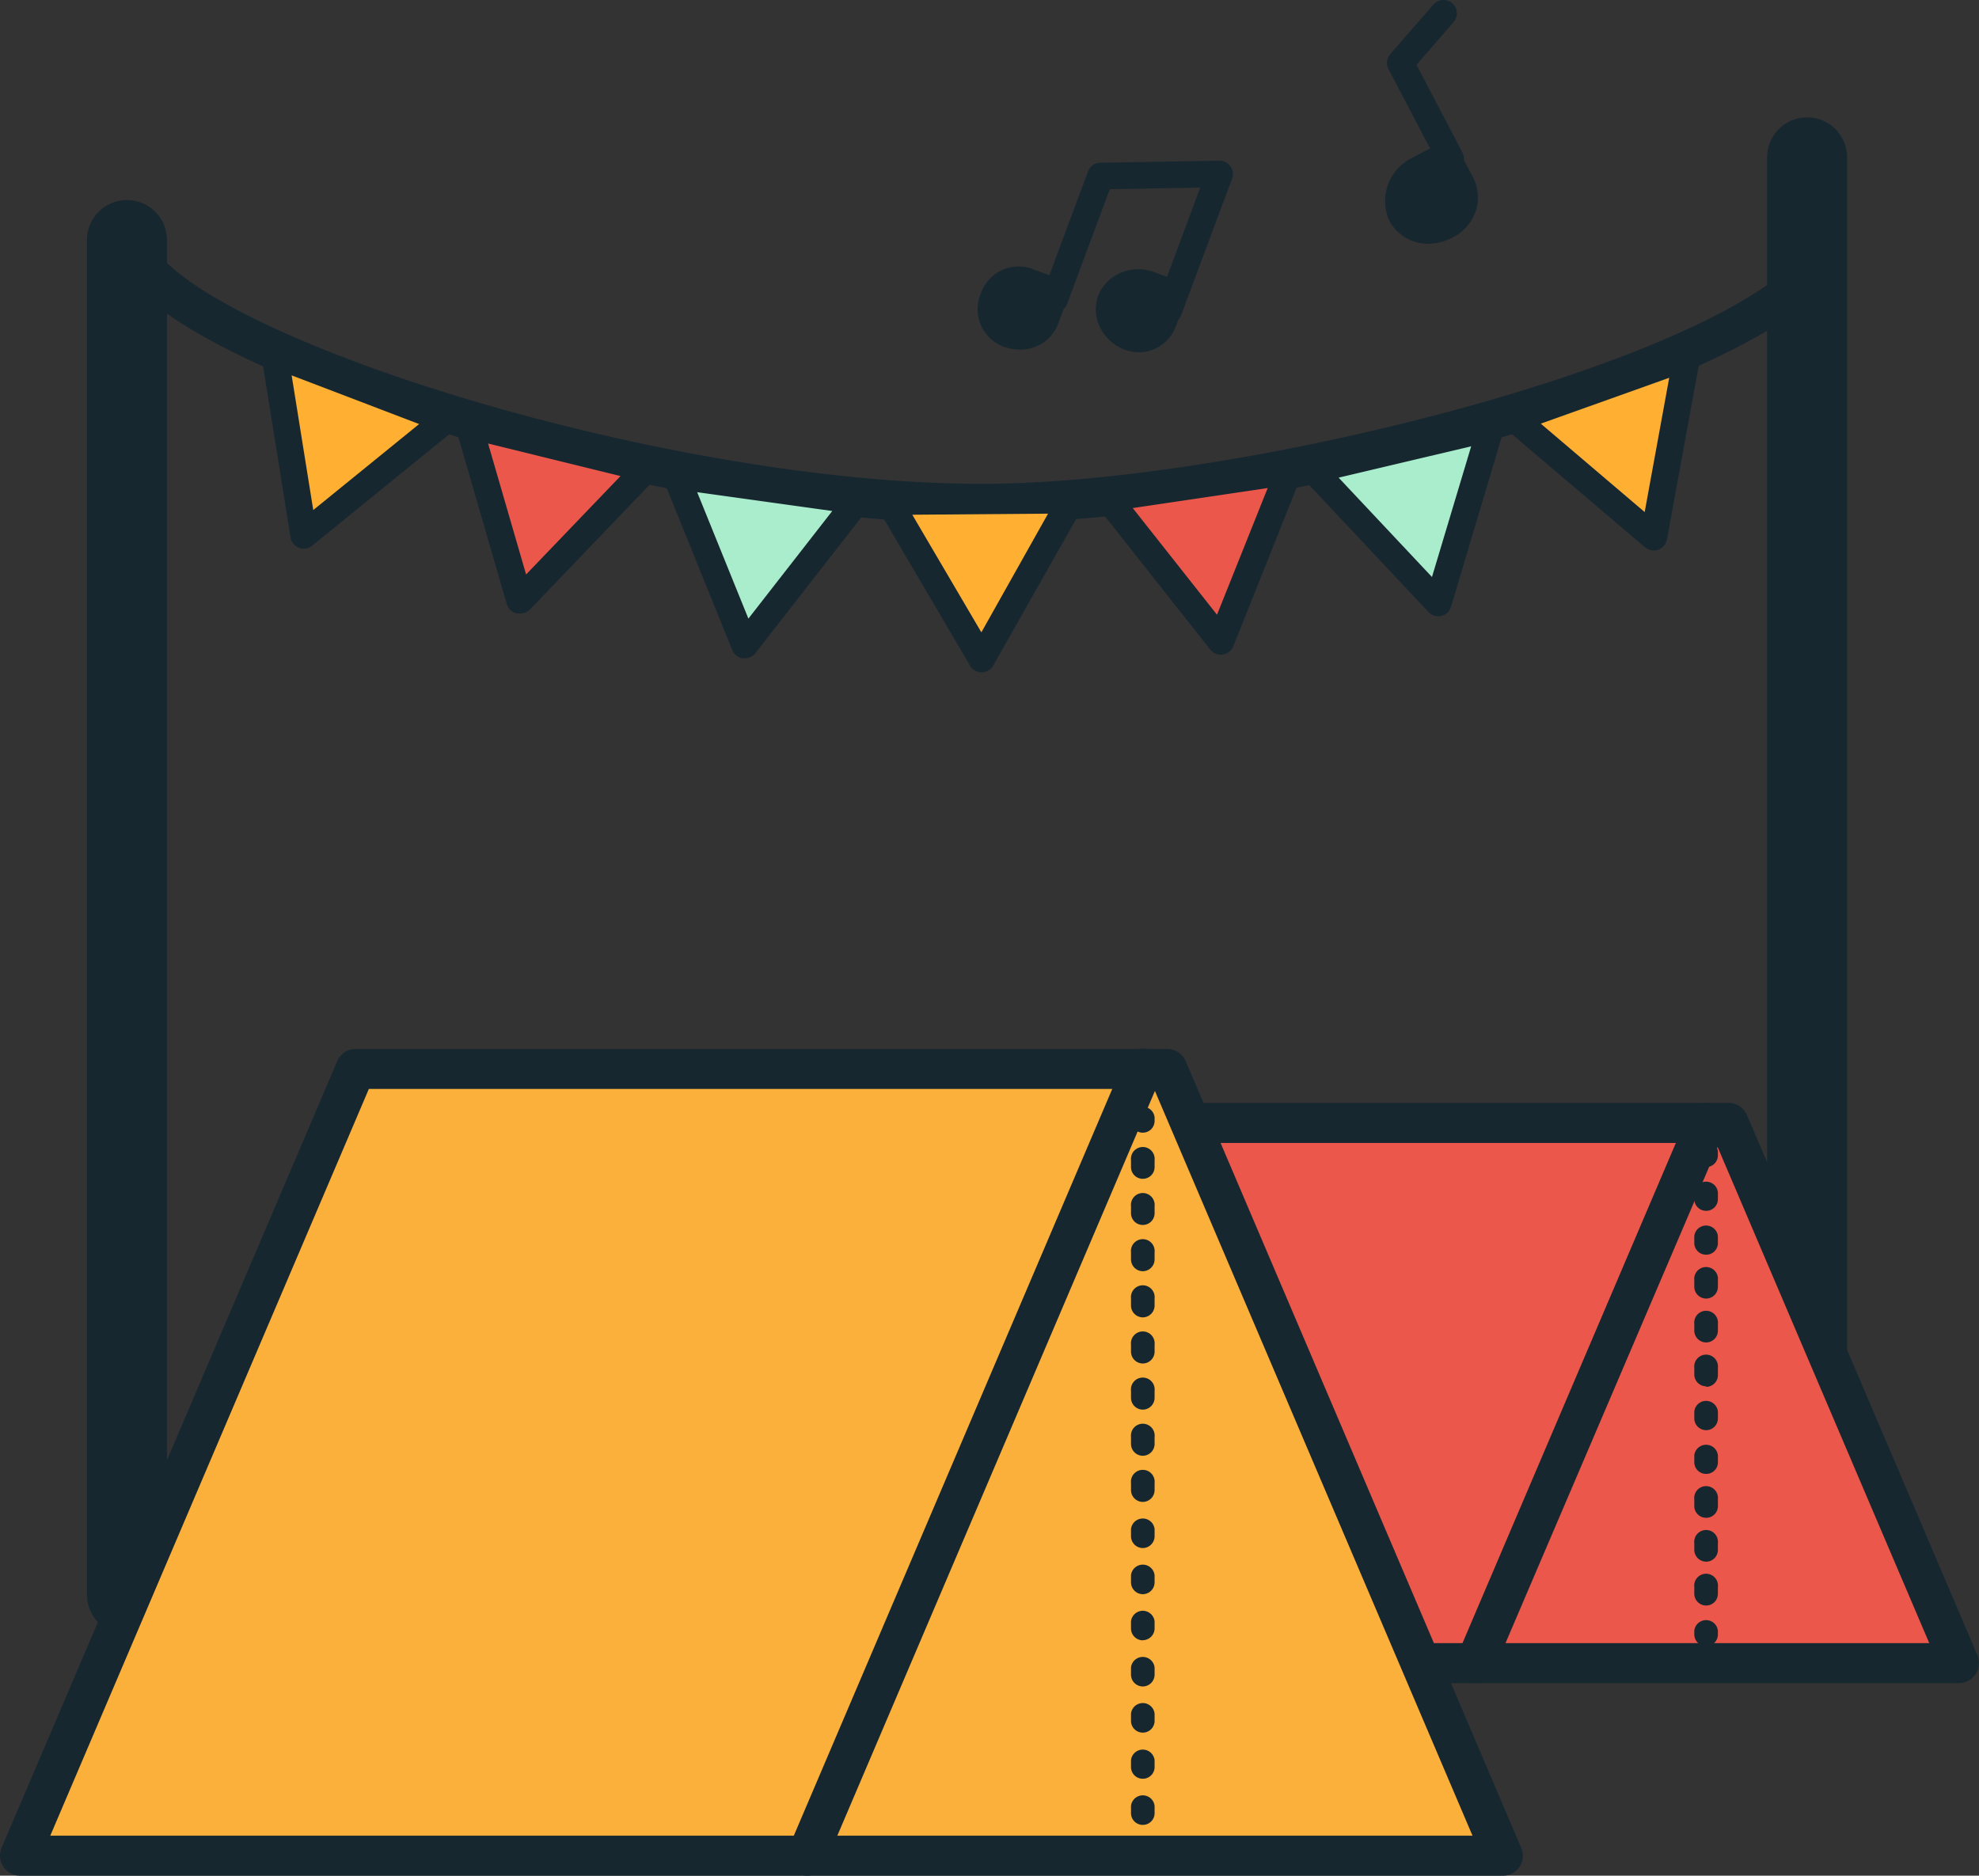
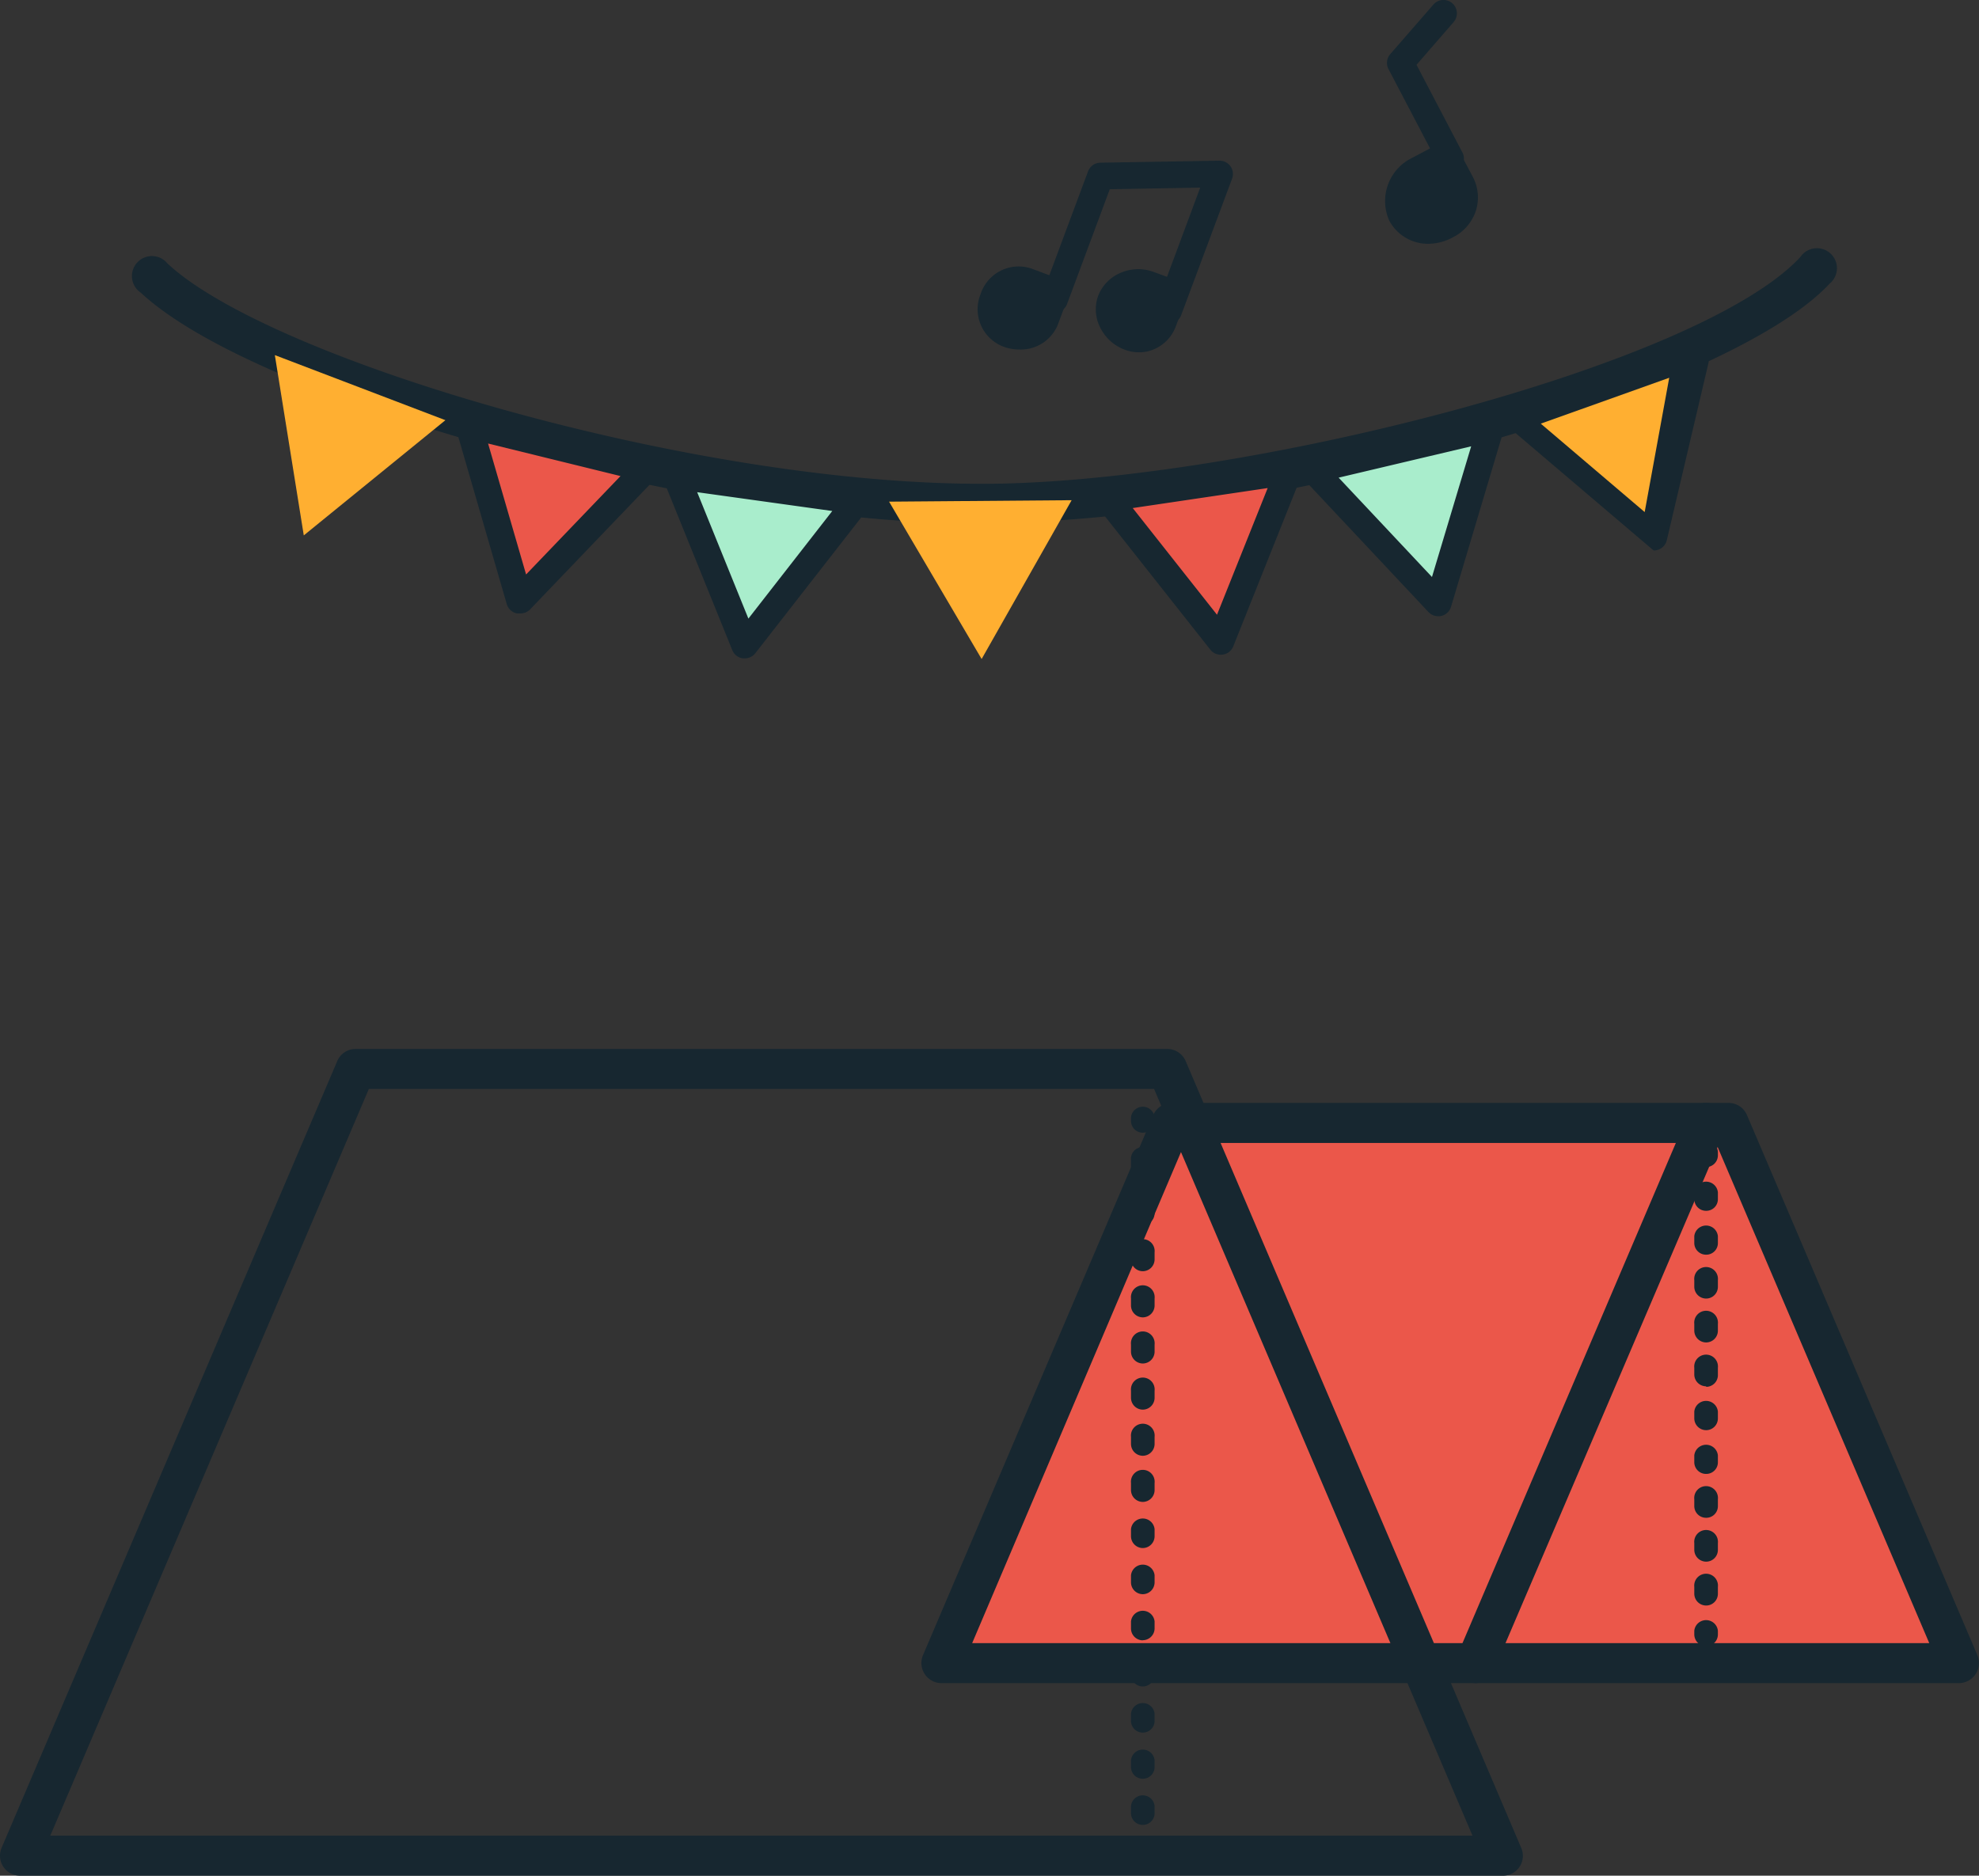
<svg xmlns="http://www.w3.org/2000/svg" viewBox="0 0 148.4 140.66">
  <rect x="0" y="0" width="148.4" height="140.66" fill="#333333" stroke="none" />
  <defs>
    <style>.cls-1{fill:#172730}.cls-2{fill:#ffaf31}.cls-3{fill:#a9edcc}.cls-4{fill:#eb574a}.cls-5{fill:#fff}.cls-6{fill:#fbb03b}</style>
  </defs>
  <g id="Layer_2" data-name="Layer 2">
    <g id="Layer_1-2" data-name="Layer 1">
-       <path class="cls-1" d="M9.52 122.58a3 3 0 01-3-3V18a3 3 0 016 0v101.58a3 3 0 01-3 3zM135.51 107.38a3 3 0 01-3-3V11.8a3 3 0 016 0v92.58a3 3 0 01-3 3z" />
      <path class="cls-1" d="M73.66 39.28c-20.95 0-54.33-9.14-63.1-17.33a1.5 1.5 0 112-2.19c7.64 7.14 39 16.52 61 16.52h.61c19-.15 53.14-8.74 60.83-17a1.5 1.5 0 112.19 2c-7.65 8.21-41.21 17.77-63 17.94z" />
      <path class="cls-2" d="M80.36 37.51l-13.69.11 6.94 11.8 6.75-11.91z" />
-       <path class="cls-1" d="M73.61 50.42a1 1 0 01-.86-.49l-6.94-11.81a1 1 0 01.85-1.5l13.69-.11a1 1 0 01.87.49 1 1 0 010 1l-6.74 11.91a1 1 0 01-.86.51zm-5.2-11.82l5.18 8.82 5-8.9z" />
      <path class="cls-3" d="M64.26 37.57L50.7 35.68l5.14 12.69 8.42-10.8z" />
      <path class="cls-1" d="M55.84 49.37h-.14a1 1 0 01-.79-.62l-5.14-12.7a1 1 0 01.14-1 1 1 0 01.93-.37l13.56 1.9a1 1 0 01.79.62 1 1 0 01-.14 1L56.63 49a1 1 0 01-.79.37zm-3.56-12.46l3.84 9.48 6.29-8.07z" />
      <path class="cls-4" d="M48.45 35.14l-13.3-3.27 3.82 13.15 9.48-9.88z" />
      <path class="cls-1" d="M39 46h-.24a1 1 0 01-.76-.7l-3.81-13.15a1 1 0 01.24-1 1 1 0 011-.28l13.3 3.27a1 1 0 01.72.69 1 1 0 01-.24 1l-9.48 9.89A1 1 0 0139 46zm-2.4-12.74l2.85 9.82 7.08-7.38z" />
      <path class="cls-2" d="M33.4 31.51l-12.79-4.88 2.17 13.52 10.62-8.64z" />
-       <path class="cls-1" d="M22.78 41.15a.92.92 0 01-.36-.07 1 1 0 01-.63-.77l-2.17-13.52a1 1 0 01.36-.94 1 1 0 011-.15l12.79 4.87a1 1 0 01.63.78 1 1 0 01-.36.93l-10.63 8.64a1 1 0 01-.63.23zm-.91-13l1.62 10.1 7.94-6.45z" />
      <path class="cls-4" d="M96.63 35.39l-13.55 1.95 8.47 10.76 5.08-12.71z" />
      <path class="cls-1" d="M91.55 49.1a1 1 0 01-.79-.38L82.29 38a1 1 0 01-.14-1 1 1 0 01.79-.62l13.55-2a1 1 0 01.93.37 1 1 0 01.14 1l-5.08 12.72a1 1 0 01-.79.62zm-6.61-11l6.32 8 3.8-9.5z" />
      <path class="cls-3" d="M111.78 32.1l-13.32 3.15 9.39 9.96 3.93-13.11z" />
      <path class="cls-1" d="M107.85 46.21a1 1 0 01-.73-.31l-9.39-10a1 1 0 01-.23-1 1 1 0 01.73-.68l13.32-3.15a1 1 0 011.19 1.26l-3.93 13.17a1 1 0 01-.73.69.86.86 0 01-.23.02zm-7.47-10.39l7 7.45 2.94-9.8z" />
      <path class="cls-2" d="M126.48 26.81l-12.9 4.6 10.43 8.87 2.47-13.47z" />
-       <path class="cls-1" d="M124 41.28a1 1 0 01-.65-.24l-10.43-8.87a1 1 0 01.31-1.7l12.9-4.6a1 1 0 011.33 1.13L125 40.46a1 1 0 01-1 .82zm-8.46-9.51l7.79 6.63 1.84-10.07z" />
+       <path class="cls-1" d="M124 41.28l-10.43-8.87a1 1 0 01.31-1.7l12.9-4.6a1 1 0 011.33 1.13L125 40.46a1 1 0 01-1 .82zm-8.46-9.51l7.79 6.63 1.84-10.07z" />
      <path class="cls-4" d="M146.9 124.72H70.59l17.27-40.51h41.77l17.27 40.51z" />
      <path class="cls-1" d="M146.9 126.22H70.59a1.51 1.51 0 01-1.38-2.09l17.27-40.51a1.5 1.5 0 011.38-.91h41.76a1.49 1.49 0 011.38.91l17.28 40.51a1.51 1.51 0 01-1.38 2.09zm-74-3h71.77l-16-37.51H88.85z" />
      <path class="cls-5" d="M127.94 84.21l-17.28 40.51" />
      <path class="cls-1" d="M110.66 126.22a1.51 1.51 0 01-1.38-2.09l17.28-40.51a1.5 1.5 0 012.76 1.18L112 125.31a1.49 1.49 0 01-1.34.91z" />
      <path class="cls-1" d="M127.94 87.52a.89.89 0 01-.89-.89v-.27a.89.89 0 011.77 0v.27a.88.88 0 01-.88.89zM127.94 120.4a.89.89 0 01-.89-.89V119a.89.89 0 111.77 0v.5a.88.88 0 01-.88.9zm0-3.29a.89.89 0 01-.89-.89v-.5a.89.89 0 111.77 0v.5a.88.88 0 01-.88.89zm0-3.29a.88.88 0 01-.89-.88v-.51a.89.89 0 111.77 0v.51a.87.87 0 01-.88.88zm0-3.29a.88.88 0 01-.89-.88v-.51a.89.89 0 011.77 0v.51a.87.87 0 01-.88.88zm0-3.28a.89.89 0 01-.89-.89v-.51a.89.89 0 011.77 0v.51a.88.88 0 01-.88.89zm0-3.29a.89.89 0 01-.89-.89v-.5a.89.89 0 111.77 0v.5a.88.88 0 01-.88.93zm0-3.29a.89.89 0 01-.89-.89v-.5a.89.89 0 111.77 0v.5a.88.88 0 01-.88.89zm0-3.29a.89.89 0 01-.89-.88V96a.89.89 0 111.77 0v.51a.88.88 0 01-.88.87zm0-3.29a.88.88 0 01-.89-.88v-.51a.89.89 0 011.77 0v.51a.87.87 0 01-.88.88zm0-3.29a.88.88 0 01-.89-.88v-.51a.89.89 0 011.77 0v.51a.87.87 0 01-.88.88zM127.94 123.45a.89.89 0 01-.89-.89v-.27a.89.89 0 011.77 0v.27a.88.88 0 01-.88.89z" />
-       <path class="cls-6" d="M112.69 139.16H1.5l25.17-59.03h60.86l25.16 59.03z" />
      <path class="cls-1" d="M112.69 140.66H1.5a1.5 1.5 0 01-1.38-2.09l25.17-59a1.5 1.5 0 011.38-.91h60.86a1.51 1.51 0 011.38.91l25.16 59a1.49 1.49 0 01-1.38 2.09zm-108.92-3h106.65l-23.88-56H27.66z" />
      <path class="cls-5" d="M85.69 80.13l-25.16 59.03" />
-       <path class="cls-1" d="M60.53 140.66a1.52 1.52 0 01-.59-.12 1.5 1.5 0 01-.79-2l25.16-59a1.5 1.5 0 012.76 1.18l-25.16 59a1.51 1.51 0 01-1.38.94z" />
      <path class="cls-1" d="M85.69 84.94a.88.88 0 01-.88-.88v-.27a.89.89 0 011.77 0v.27a.88.88 0 01-.89.88zM85.69 136.85a.88.88 0 01-.88-.88v-.54a.89.89 0 011.77 0v.57a.88.88 0 01-.89.85zm0-3.46a.88.88 0 01-.88-.88V132a.89.89 0 011.77 0v.54a.88.88 0 01-.89.85zm0-3.46a.88.88 0 01-.88-.88v-.54a.89.89 0 011.77 0v.54a.88.88 0 01-.89.88zm0-3.46a.89.89 0 01-.88-.88v-.54a.89.89 0 011.77 0v.54a.89.89 0 01-.89.88zm0-3.46a.89.89 0 01-.88-.89v-.53a.89.89 0 011.77 0v.53a.89.89 0 01-.89.88zm0-3.46a.89.89 0 01-.88-.89v-.53a.89.89 0 011.77 0v.53a.89.89 0 01-.89.89zm0-3.46a.89.89 0 01-.88-.89v-.53a.89.89 0 011.77 0v.53a.89.89 0 01-.89.89zm0-3.46a.89.89 0 01-.88-.89v-.53a.89.89 0 111.77 0v.53a.89.89 0 01-.89.89zm0-3.46a.89.89 0 01-.88-.89v-.53a.89.89 0 111.77 0v.53a.89.89 0 01-.89.89zm0-3.46a.89.89 0 01-.88-.89v-.53a.89.89 0 111.77 0v.53a.89.89 0 01-.89.89zm0-3.46a.89.89 0 01-.88-.89v-.53a.89.89 0 111.77 0v.53a.89.89 0 01-.89.89zm0-3.46a.89.89 0 01-.88-.89v-.53a.89.89 0 111.77 0v.53a.89.89 0 01-.89.89zm0-3.46a.89.89 0 01-.88-.89v-.53a.89.89 0 111.77 0v.53a.89.89 0 01-.89.89zm0-3.47a.88.88 0 01-.88-.88v-.53a.89.89 0 111.77 0V91a.88.88 0 01-.89.86zm0-3.46a.88.88 0 01-.88-.88V87a.89.89 0 111.77 0v.53a.88.88 0 01-.89.87zM85.69 140.05a.89.89 0 01-.88-.89v-.26a.89.89 0 111.77 0v.26a.89.89 0 01-.89.89zM78.49 24.05a2.3 2.3 0 01-2.95 1.11 2.07 2.07 0 01-1.18-2.79A2.11 2.11 0 0177.09 21l2.23.83z" />
      <path class="cls-1" d="M76.43 26.21a3.35 3.35 0 01-1.2-.22 3 3 0 01-1.7-3.93 3 3 0 013.87-1.9l2.22.83a.89.89 0 01.53 1.14l-.83 2.23a3 3 0 01-2.89 1.85zm-.07-4.47a1.31 1.31 0 00-1.17.94 1.19 1.19 0 00.66 1.65 1.44 1.44 0 001.81-.59l.52-1.4-1.4-.52a1.35 1.35 0 00-.42-.08zm2.13 2.31zM87.31 24.17a2 2 0 01-2.67 1.22 2.33 2.33 0 01-1.46-2.9 2.37 2.37 0 013-1.27l2 .72z" />
      <path class="cls-1" d="M85.4 26.42a3.07 3.07 0 01-1.07-.2 3.36 3.36 0 01-1.8-1.6 3 3 0 01-.18-2.44 3.08 3.08 0 011.73-1.74 3.32 3.32 0 012.42-.05l2 .73a.88.88 0 01.5 1.13l-.83 2.23a3 3 0 01-1.5 1.65 2.82 2.82 0 01-1.27.29zm0-4.46a1.62 1.62 0 00-.61.12 1.25 1.25 0 00-.74.72 1.21 1.21 0 00.09 1 1.61 1.61 0 00.85.75 1.2 1.2 0 00.93 0 1.23 1.23 0 00.6-.68l.48-1.4-1.12-.42a1.5 1.5 0 00-.52-.05z" />
      <path class="cls-1" d="M87.64 24.29a.84.84 0 01-.35-.07 1 1 0 01-.59-1.28l3.3-8.87-6.78.12L80 22.84a1 1 0 01-1.87-.7l3.46-9.29a1 1 0 01.92-.65l8.93-.15a1 1 0 01.83.42 1 1 0 01.12.93l-3.82 10.24a1 1 0 01-.93.65zM109.69 13.65a2.48 2.48 0 01-1.08 3.35 2.6 2.6 0 01-3.61-.89 2.74 2.74 0 011.34-3.52l2.19-1.16z" />
      <path class="cls-1" d="M107.18 18.28a3.28 3.28 0 01-3-1.73 3.6 3.6 0 011.71-4.71l2.19-1.16a.87.87 0 011.19.37l1.16 2.19a3.31 3.31 0 01.25 2.54 3.41 3.41 0 01-1.7 2 3.9 3.9 0 01-1.8.5zm1-5.62l-1.4.74a1.88 1.88 0 00-1 2.32 1.73 1.73 0 002.41.53 1.71 1.71 0 00.84-1 1.57 1.57 0 00-.12-1.2z" />
      <path class="cls-1" d="M108.76 12.9a1 1 0 01-.88-.54l-3.76-7.18a1 1 0 01.13-1.12l3.24-3.72A1 1 0 11109 1.66l-2.78 3.2 3.44 6.57a1 1 0 01-.42 1.35 1 1 0 01-.48.12z" />
    </g>
  </g>
</svg>